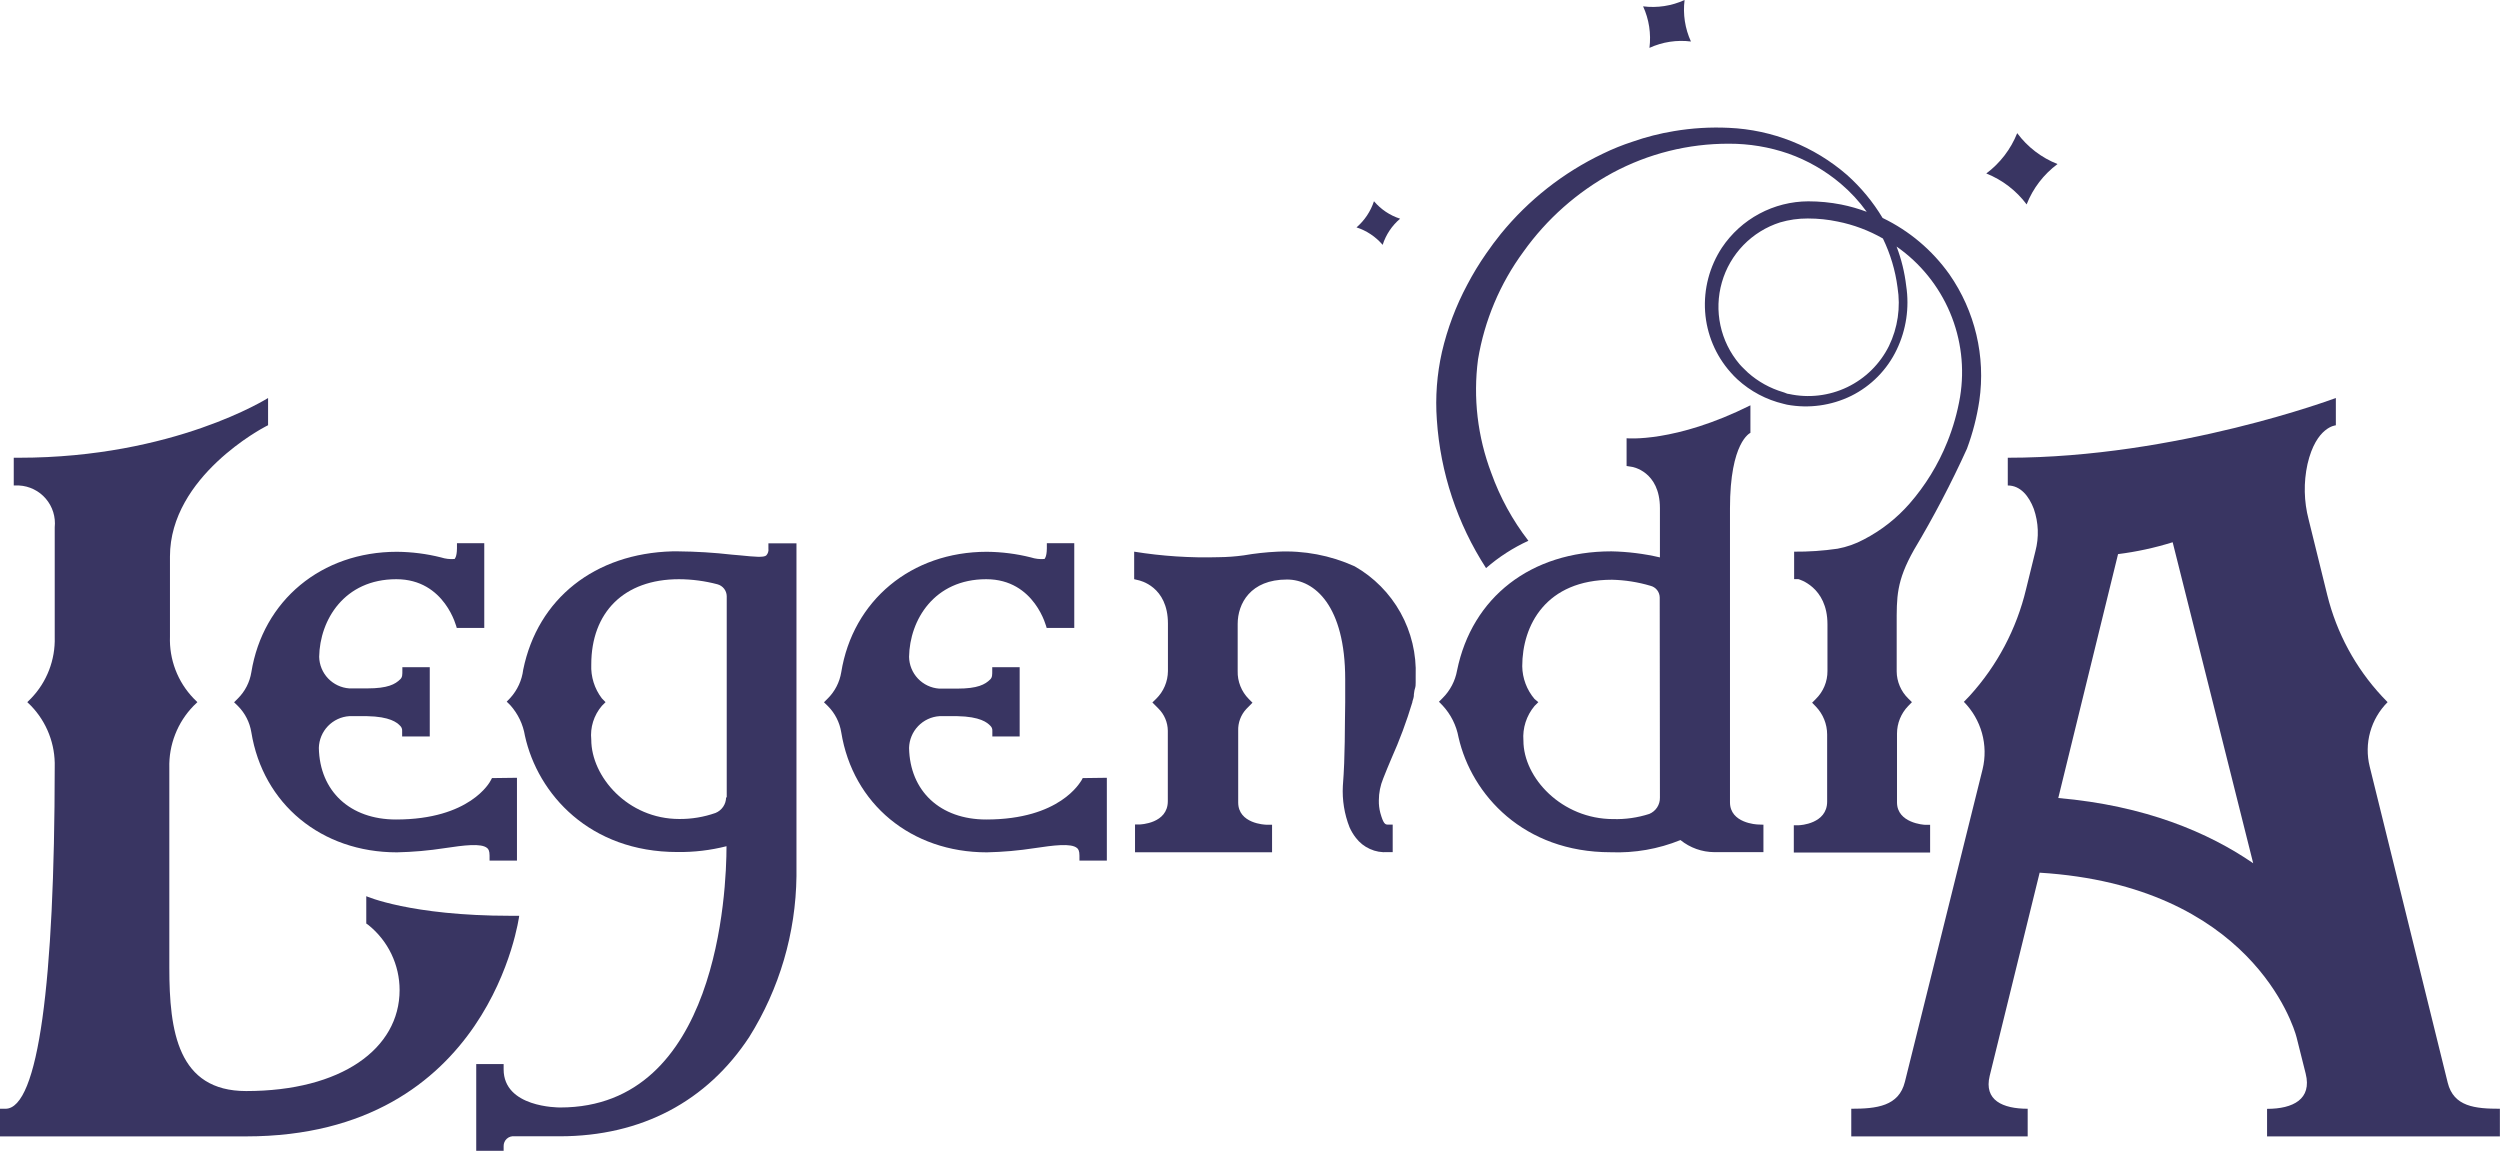
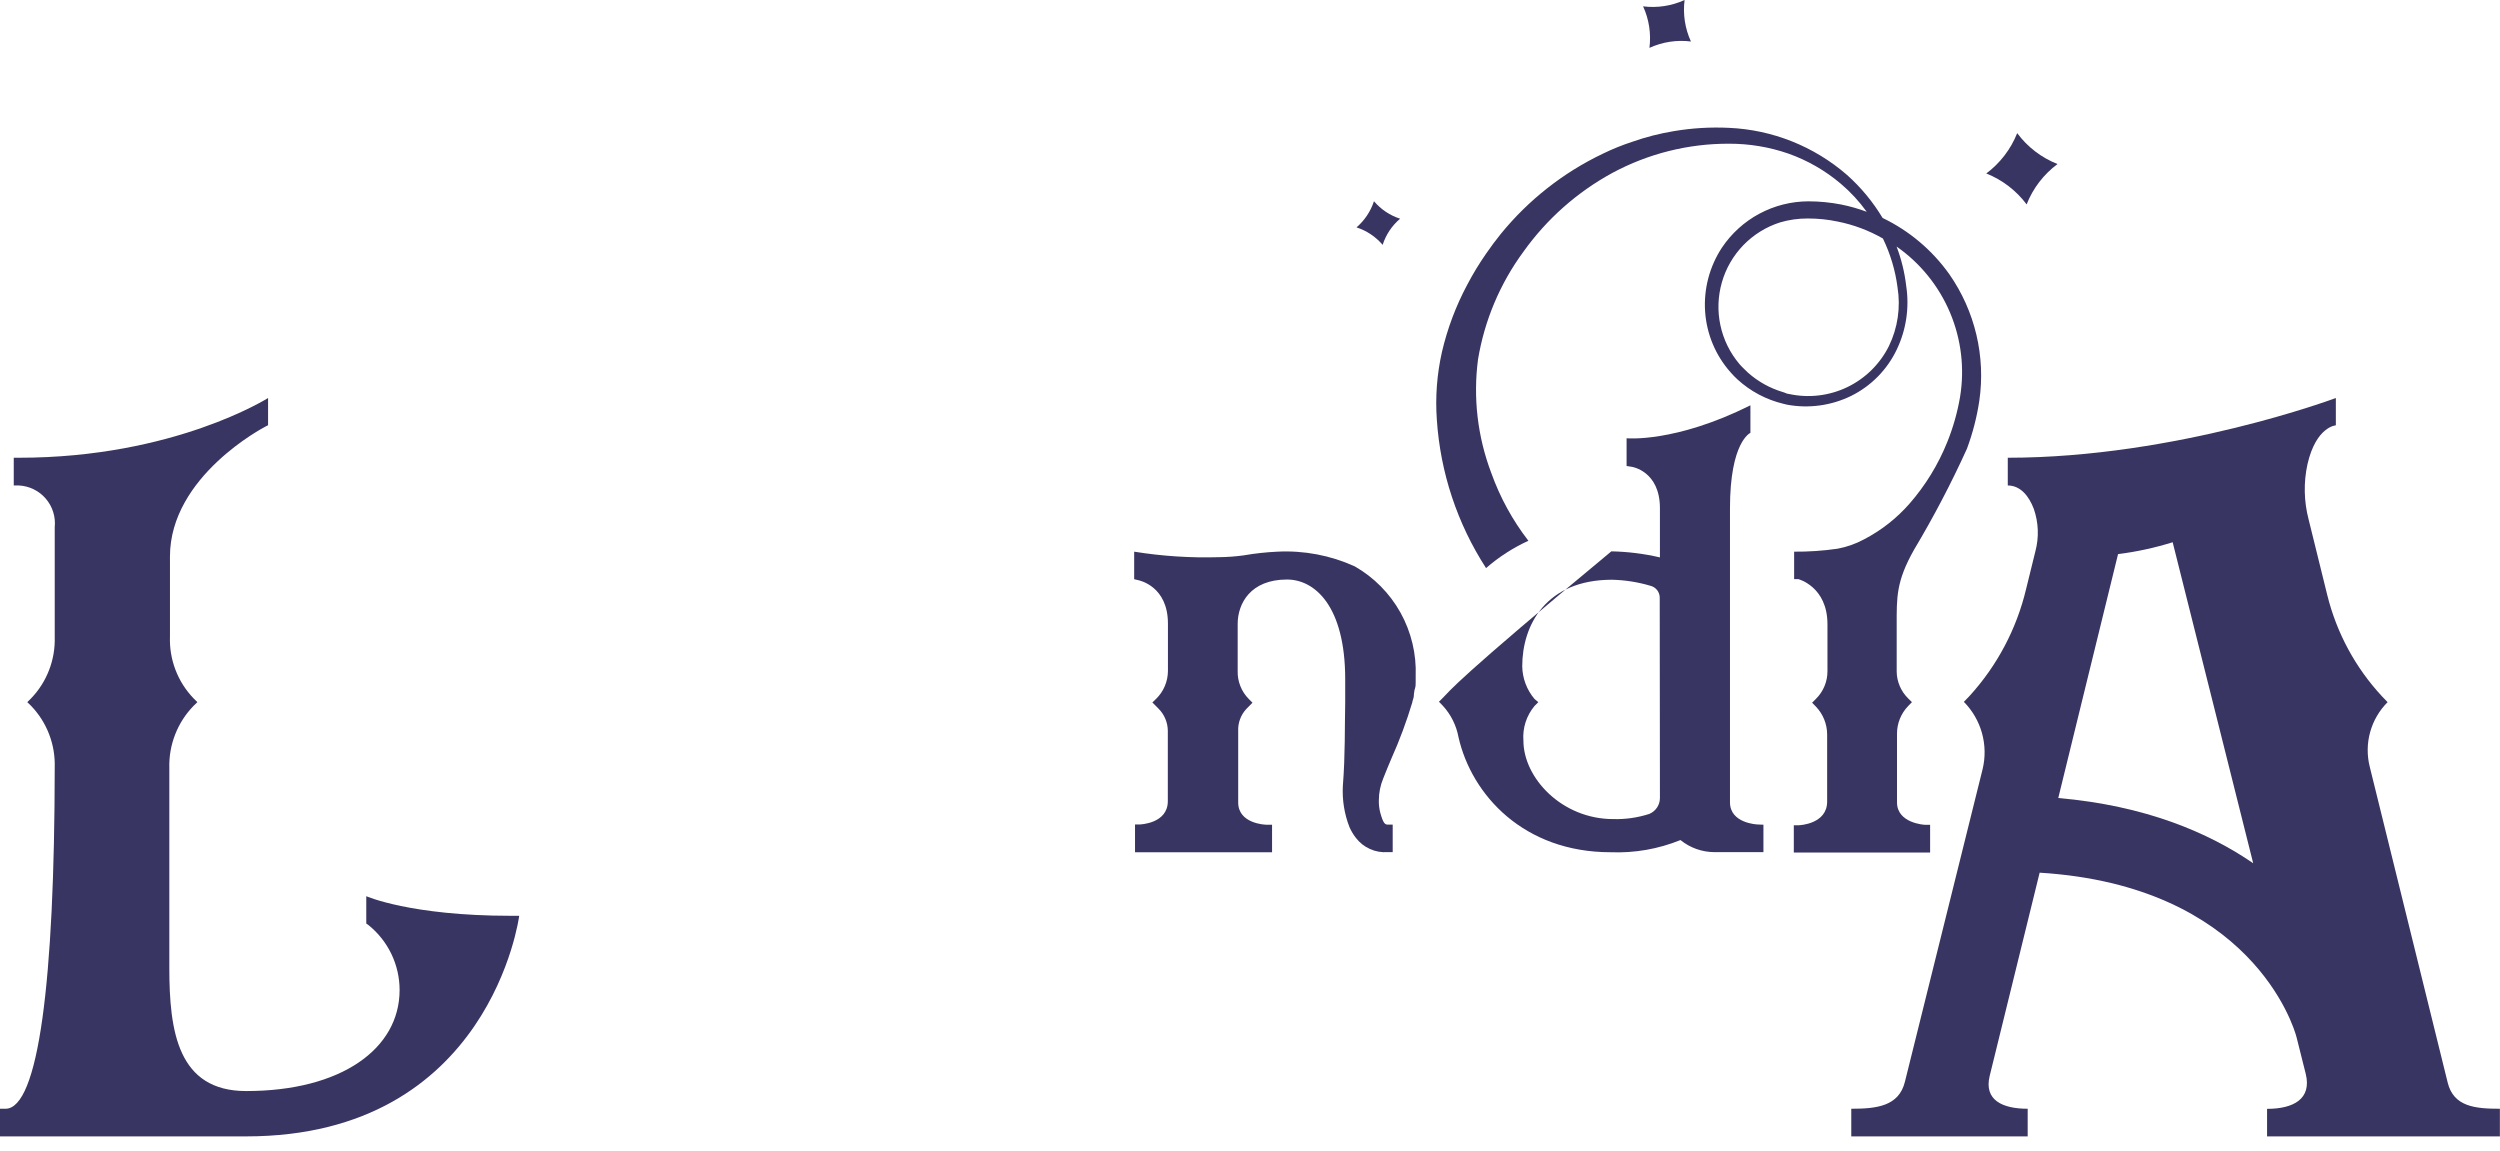
<svg xmlns="http://www.w3.org/2000/svg" width="126" height="58" viewBox="0 0 126 58" fill="none">
  <g clip-path="url(#clip0_1638_617)">
    <path d="M98.249 13.825C97.385 12.608 96.227 11.631 94.883 10.985C94.398 10.176 93.794 9.446 93.091 8.818C91.43 7.375 89.33 6.538 87.133 6.443C86.209 6.399 85.283 6.454 84.37 6.608C83.659 6.725 82.959 6.903 82.279 7.142C81.768 7.308 81.269 7.51 80.786 7.745C78.792 8.696 77.034 10.078 75.639 11.791C75.383 12.111 75.137 12.437 74.903 12.779C74.554 13.279 74.237 13.802 73.953 14.343C73.379 15.415 72.949 16.558 72.673 17.743C72.421 18.863 72.334 20.014 72.417 21.159C72.594 23.821 73.448 26.393 74.897 28.632C75.539 28.073 76.258 27.609 77.031 27.255C76.231 26.22 75.599 25.065 75.159 23.833C74.469 22.012 74.239 20.048 74.492 18.116C74.817 16.152 75.601 14.292 76.78 12.688C77.956 11.038 79.492 9.678 81.271 8.711C83.075 7.742 85.091 7.237 87.138 7.243C88.157 7.24 89.168 7.407 90.131 7.74C91.095 8.081 91.99 8.595 92.771 9.256C93.265 9.674 93.705 10.15 94.083 10.675C93.663 10.518 93.232 10.395 92.792 10.307C92.248 10.201 91.694 10.147 91.139 10.147C90.278 10.15 89.431 10.364 88.672 10.771C87.913 11.177 87.266 11.764 86.786 12.48C86.158 13.434 85.86 14.569 85.938 15.709C86.016 16.84 86.466 17.914 87.218 18.762C87.327 18.888 87.443 19.007 87.565 19.12C88.222 19.723 89.023 20.147 89.891 20.353L90.067 20.396C91.164 20.599 92.297 20.443 93.299 19.953C94.306 19.454 95.116 18.63 95.598 17.615C96.074 16.619 96.239 15.503 96.073 14.412C95.994 13.732 95.831 13.065 95.587 12.426C96.781 13.259 97.714 14.413 98.281 15.754C98.847 17.095 99.023 18.569 98.787 20.006C98.654 20.785 98.438 21.547 98.142 22.28C97.685 23.417 97.04 24.469 96.233 25.392C95.588 26.127 94.812 26.735 93.944 27.185C93.527 27.411 93.077 27.569 92.611 27.655C91.887 27.76 91.156 27.81 90.424 27.804V29.187C90.493 29.182 90.563 29.182 90.632 29.187C90.632 29.187 92.104 29.561 92.104 31.461V33.82C92.106 34.082 92.055 34.342 91.954 34.584C91.853 34.826 91.705 35.046 91.517 35.229L91.331 35.416L91.517 35.608C91.882 35.987 92.087 36.492 92.088 37.017V40.401C92.088 41.522 90.723 41.592 90.664 41.592H90.408V42.969H97.278V41.57H97.022C96.969 41.57 95.609 41.485 95.609 40.439V36.975C95.609 36.454 95.812 35.955 96.174 35.581L96.361 35.389L96.174 35.203C95.992 35.025 95.847 34.813 95.748 34.58C95.648 34.346 95.595 34.095 95.593 33.841V31.493C95.593 30.094 95.566 29.304 96.467 27.708C97.451 26.062 98.341 24.362 99.134 22.616C99.425 21.834 99.634 21.023 99.758 20.198C100.081 17.959 99.542 15.681 98.249 13.825ZM95.635 14.481C95.798 15.488 95.648 16.521 95.203 17.439C94.752 18.345 94.013 19.075 93.1 19.513C92.189 19.951 91.156 20.072 90.168 19.857C90.067 19.857 89.976 19.792 89.875 19.766C89.215 19.572 88.607 19.235 88.093 18.778L87.874 18.565C87.801 18.496 87.732 18.423 87.666 18.346C87.192 17.785 86.863 17.117 86.709 16.398C86.555 15.68 86.58 14.935 86.783 14.229C86.985 13.523 87.359 12.878 87.87 12.351C88.382 11.825 89.015 11.432 89.715 11.209C90.165 11.077 90.632 11.01 91.101 11.012H91.133C91.633 11.012 92.132 11.064 92.621 11.167C93.422 11.327 94.191 11.615 94.899 12.021C95.275 12.796 95.524 13.627 95.635 14.481Z" fill="#393562" />
-     <path d="M88.6 41.554C88.541 41.554 87.191 41.49 87.191 40.439V25.621C87.191 22.264 88.21 21.826 88.221 21.815V20.428C84.402 22.333 81.98 22.088 81.98 22.088V23.486L82.21 23.523C82.268 23.523 83.66 23.753 83.66 25.611V28.093C82.857 27.906 82.037 27.804 81.212 27.788C77.159 27.788 74.188 30.1 73.436 33.793C73.341 34.319 73.088 34.804 72.71 35.181L72.523 35.368L72.71 35.56C73.124 36.007 73.401 36.562 73.51 37.161C74.172 40.065 76.796 42.953 81.175 42.953C82.379 43.001 83.579 42.792 84.695 42.339C85.18 42.731 85.784 42.946 86.407 42.948H88.877V41.565L88.6 41.554ZM83.66 40.204C83.663 40.378 83.614 40.549 83.519 40.694C83.424 40.84 83.287 40.953 83.127 41.021C82.54 41.211 81.925 41.299 81.308 41.282C78.716 41.282 76.78 39.206 76.78 37.327C76.731 36.694 76.933 36.068 77.34 35.581L77.532 35.389L77.34 35.229C76.949 34.768 76.73 34.185 76.721 33.58C76.721 31.514 77.911 29.219 81.244 29.219C81.9 29.234 82.551 29.336 83.18 29.523C83.313 29.555 83.432 29.631 83.517 29.738C83.602 29.846 83.649 29.979 83.65 30.116L83.66 40.204Z" fill="#393562" />
+     <path d="M88.6 41.554C88.541 41.554 87.191 41.49 87.191 40.439V25.621C87.191 22.264 88.21 21.826 88.221 21.815V20.428C84.402 22.333 81.98 22.088 81.98 22.088V23.486L82.21 23.523C82.268 23.523 83.66 23.753 83.66 25.611V28.093C82.857 27.906 82.037 27.804 81.212 27.788C73.341 34.319 73.088 34.804 72.71 35.181L72.523 35.368L72.71 35.56C73.124 36.007 73.401 36.562 73.51 37.161C74.172 40.065 76.796 42.953 81.175 42.953C82.379 43.001 83.579 42.792 84.695 42.339C85.18 42.731 85.784 42.946 86.407 42.948H88.877V41.565L88.6 41.554ZM83.66 40.204C83.663 40.378 83.614 40.549 83.519 40.694C83.424 40.84 83.287 40.953 83.127 41.021C82.54 41.211 81.925 41.299 81.308 41.282C78.716 41.282 76.78 39.206 76.78 37.327C76.731 36.694 76.933 36.068 77.34 35.581L77.532 35.389L77.34 35.229C76.949 34.768 76.73 34.185 76.721 33.58C76.721 31.514 77.911 29.219 81.244 29.219C81.9 29.234 82.551 29.336 83.18 29.523C83.313 29.555 83.432 29.631 83.517 29.738C83.602 29.846 83.649 29.979 83.65 30.116L83.66 40.204Z" fill="#393562" />
    <path d="M26.168 46.156C26.168 46.156 24.733 57.274 12.406 57.274H0V55.881H0.277C1.936 55.881 2.752 49.475 2.758 38.661C2.774 38.094 2.678 37.529 2.473 36.999C2.269 36.469 1.961 35.985 1.568 35.576L1.376 35.389L1.568 35.197C1.961 34.788 2.268 34.306 2.472 33.777C2.677 33.248 2.774 32.684 2.758 32.117V26.577C2.785 26.318 2.759 26.057 2.682 25.809C2.605 25.561 2.478 25.332 2.309 25.134C2.141 24.937 1.934 24.776 1.701 24.662C1.468 24.547 1.214 24.481 0.955 24.468H0.693V23.07H0.96C8.769 23.07 13.511 20.059 13.511 20.059V21.431L13.367 21.506C13.319 21.532 8.566 23.998 8.566 28.05V32.08C8.545 32.653 8.64 33.224 8.844 33.76C9.048 34.295 9.358 34.784 9.755 35.197L9.948 35.389L9.755 35.576C9.354 35.988 9.038 36.477 8.829 37.014C8.619 37.55 8.519 38.123 8.534 38.699V48.776C8.534 51.979 8.961 54.989 12.406 54.989C17.207 54.989 20.14 52.854 20.14 49.897C20.14 49.269 19.998 48.65 19.727 48.083C19.456 47.517 19.061 47.019 18.572 46.625L18.46 46.545V45.168C18.46 45.168 20.679 46.156 25.735 46.156H26.168Z" fill="#393562" />
    <path d="M71.35 34.081C71.355 34.185 71.355 34.288 71.35 34.391C71.35 34.492 71.35 34.599 71.313 34.706C71.275 34.813 71.281 34.898 71.259 35C71.261 35.014 71.261 35.028 71.259 35.042C71.259 35.144 71.217 35.251 71.185 35.357C71.185 35.357 71.185 35.357 71.185 35.384C70.892 36.362 70.535 37.319 70.118 38.25C69.979 38.581 69.841 38.907 69.713 39.238C69.569 39.587 69.495 39.96 69.494 40.337C69.489 40.551 69.514 40.765 69.569 40.973C69.718 41.506 69.808 41.56 69.942 41.56H70.192V42.947H69.936C69.631 42.97 69.325 42.916 69.045 42.79C68.766 42.664 68.522 42.471 68.336 42.227C68.208 42.063 68.101 41.884 68.016 41.693C67.756 41.031 67.642 40.321 67.68 39.611C67.803 38.053 67.771 36.644 67.798 35.4C67.798 34.994 67.798 34.599 67.798 34.231C67.798 30.548 66.267 29.208 64.864 29.208C63.019 29.208 62.379 30.425 62.379 31.445V33.82C62.372 34.081 62.418 34.34 62.515 34.582C62.611 34.824 62.755 35.044 62.939 35.229L63.125 35.416L62.811 35.736C62.537 36.033 62.391 36.427 62.405 36.831V40.444C62.405 41.512 63.755 41.565 63.813 41.565H64.112V42.953H57.205V41.554H57.418C57.477 41.554 58.858 41.506 58.858 40.38V36.831C58.854 36.409 58.683 36.006 58.383 35.709L58.08 35.405L58.272 35.218C58.457 35.037 58.605 34.82 58.706 34.581C58.808 34.342 58.861 34.085 58.864 33.825V31.429C58.864 29.544 57.429 29.256 57.365 29.24L57.162 29.192V27.804C58.572 28.031 60.001 28.124 61.429 28.082C61.847 28.078 62.264 28.048 62.677 27.991C63.24 27.893 63.808 27.831 64.379 27.804C65.717 27.736 67.052 27.989 68.272 28.541C69.243 29.094 70.044 29.903 70.587 30.88C71.129 31.857 71.394 32.965 71.35 34.081Z" fill="#393562" />
-     <path d="M26.055 39.2V43.375H24.674V43.118C24.674 42.883 24.615 42.793 24.556 42.745C24.258 42.483 23.361 42.606 22.423 42.745C21.623 42.869 20.816 42.941 20.006 42.958C16.198 42.958 13.254 40.524 12.667 36.905C12.586 36.404 12.349 35.94 11.99 35.581L11.798 35.395L11.99 35.203C12.349 34.846 12.586 34.384 12.667 33.884C13.254 30.26 16.204 27.81 20.006 27.81C20.755 27.816 21.5 27.911 22.225 28.093C22.445 28.165 22.677 28.192 22.908 28.173C22.908 28.173 23.026 28.093 23.031 27.639V27.377H24.407V31.648H23.02C23.02 31.648 22.444 29.192 19.974 29.192C17.35 29.192 16.118 31.247 16.086 33.105C16.096 33.511 16.256 33.899 16.536 34.193C16.817 34.487 17.196 34.666 17.601 34.695H18.518C19.543 34.695 19.921 34.487 20.177 34.231C20.284 34.124 20.279 34.007 20.279 33.777V33.628H21.66V37.119H20.268V36.831C20.271 36.782 20.263 36.734 20.244 36.69C20.226 36.646 20.197 36.606 20.161 36.574C20.012 36.419 19.66 36.115 18.497 36.094C18.182 36.094 17.916 36.094 17.606 36.094C17.197 36.12 16.812 36.3 16.527 36.596C16.243 36.892 16.08 37.285 16.07 37.695C16.113 39.873 17.638 41.303 19.959 41.303C23.692 41.303 24.695 39.414 24.732 39.334L24.796 39.216L26.055 39.2Z" fill="#393562" />
-     <path d="M55.785 39.2V43.375H54.404V43.118C54.404 42.883 54.345 42.793 54.287 42.745C53.988 42.483 53.092 42.606 52.153 42.745C51.353 42.869 50.546 42.941 49.737 42.958C45.929 42.958 42.984 40.524 42.398 36.905C42.317 36.404 42.08 35.94 41.72 35.581L41.528 35.395L41.72 35.203C42.079 34.846 42.316 34.384 42.398 33.884C42.984 30.26 45.934 27.81 49.737 27.81C50.485 27.816 51.23 27.911 51.956 28.093C52.176 28.165 52.408 28.192 52.639 28.173C52.639 28.173 52.756 28.093 52.761 27.639V27.377H54.143V31.648H52.751C52.751 31.648 52.175 29.192 49.705 29.192C47.081 29.192 45.849 31.247 45.817 33.105C45.824 33.513 45.983 33.903 46.263 34.2C46.544 34.496 46.925 34.677 47.331 34.706H48.254C49.273 34.706 49.652 34.498 49.908 34.242C50.014 34.135 50.009 34.017 50.009 33.788V33.628H51.391V37.119H50.014V36.831C50.017 36.782 50.009 36.734 49.991 36.69C49.972 36.646 49.944 36.606 49.908 36.574C49.758 36.419 49.406 36.115 48.244 36.094C47.934 36.094 47.662 36.094 47.353 36.094C46.943 36.12 46.558 36.3 46.274 36.596C45.99 36.892 45.827 37.285 45.817 37.695C45.859 39.873 47.385 41.303 49.705 41.303C53.439 41.303 54.441 39.414 54.505 39.334L54.569 39.216L55.785 39.2Z" fill="#393562" />
-     <path d="M38.728 27.383V27.65C38.737 27.711 38.732 27.773 38.713 27.832C38.695 27.891 38.664 27.946 38.622 27.991C38.505 28.109 38.008 28.061 37.315 27.991L36.888 27.954C35.985 27.851 35.077 27.796 34.168 27.788H33.886C29.981 27.895 27.101 30.169 26.37 33.751C26.306 34.282 26.078 34.779 25.719 35.176L25.538 35.363L25.725 35.549C26.109 35.98 26.363 36.511 26.456 37.081C27.106 40.033 29.73 42.942 34.136 42.942C34.972 42.954 35.806 42.855 36.616 42.649C36.616 44.901 36.179 55.817 28.237 55.817C28.12 55.817 25.383 55.817 25.383 53.895V53.628H24.002V58H25.383V57.76C25.382 57.691 25.396 57.623 25.423 57.56C25.45 57.498 25.49 57.441 25.54 57.395C25.59 57.348 25.65 57.313 25.715 57.291C25.78 57.27 25.849 57.262 25.917 57.269H28.21C32.339 57.269 35.64 55.497 37.763 52.262C39.285 49.831 40.108 47.028 40.142 44.159V27.383H38.728ZM36.595 40.193C36.593 40.361 36.541 40.525 36.446 40.663C36.351 40.802 36.217 40.91 36.062 40.973C35.474 41.18 34.855 41.283 34.232 41.277C31.64 41.277 29.8 39.142 29.8 37.279C29.769 36.974 29.8 36.666 29.892 36.373C29.984 36.08 30.134 35.809 30.333 35.576L30.52 35.389L30.333 35.197C29.962 34.709 29.773 34.107 29.8 33.494C29.8 30.868 31.443 29.192 34.221 29.192C34.875 29.195 35.526 29.281 36.158 29.448C36.29 29.483 36.408 29.561 36.493 29.668C36.577 29.776 36.625 29.909 36.627 30.046V40.188L36.595 40.193Z" fill="#393562" />
    <path d="M123.365 54.568L119.434 38.64C119.291 38.066 119.298 37.465 119.456 36.896C119.614 36.326 119.917 35.807 120.335 35.389L120.063 35.106C118.721 33.665 117.768 31.905 117.295 29.993L116.356 26.187C116.116 25.272 116.096 24.314 116.298 23.39C116.735 21.495 117.727 21.436 117.727 21.436V20.059C117.727 20.059 109.694 23.07 101.192 23.07V24.468C101.832 24.468 102.259 25.002 102.504 25.648C102.743 26.336 102.771 27.079 102.584 27.783L102.115 29.689C101.637 31.696 100.657 33.549 99.267 35.074L98.979 35.373C99.412 35.812 99.726 36.354 99.892 36.948C100.057 37.542 100.068 38.169 99.923 38.768L96.008 54.52C95.704 55.758 94.579 55.881 93.304 55.881V57.274H102.195V55.881C100.936 55.881 99.982 55.454 100.28 54.226L102.798 43.983C113.412 44.639 115.599 51.685 115.748 52.283L116.207 54.114C116.527 55.395 115.578 55.886 114.26 55.886V57.274H125.994V55.881C124.752 55.881 123.664 55.779 123.365 54.568ZM106.75 27.927C107.684 27.81 108.605 27.61 109.502 27.329L111.524 35.384L113.561 43.508C111.316 41.965 108.137 40.604 103.737 40.22L104.921 35.384L106.75 27.927Z" fill="#393562" />
    <path d="M102.142 10.302C102.46 9.492 103 8.787 103.699 8.268C102.889 7.949 102.185 7.409 101.667 6.71C101.345 7.518 100.806 8.222 100.109 8.743C100.917 9.065 101.621 9.605 102.142 10.302Z" fill="#393562" />
    <path d="M83.132 2.413C83.786 2.113 84.51 2.002 85.223 2.092C84.924 1.438 84.813 0.714 84.903 0C84.25 0.299 83.526 0.41 82.812 0.32C83.112 0.974 83.222 1.699 83.132 2.413Z" fill="#393562" />
    <path d="M69.686 12.341C69.85 11.828 70.155 11.371 70.566 11.023C70.053 10.858 69.597 10.553 69.248 10.142C69.08 10.653 68.776 11.109 68.368 11.46C68.88 11.626 69.336 11.931 69.686 12.341Z" fill="#393562" />
  </g>
  <defs>
    <clipPath id="clip0_1638_617">
      <rect width="126" height="58" fill="white" />
    </clipPath>
  </defs>
</svg>